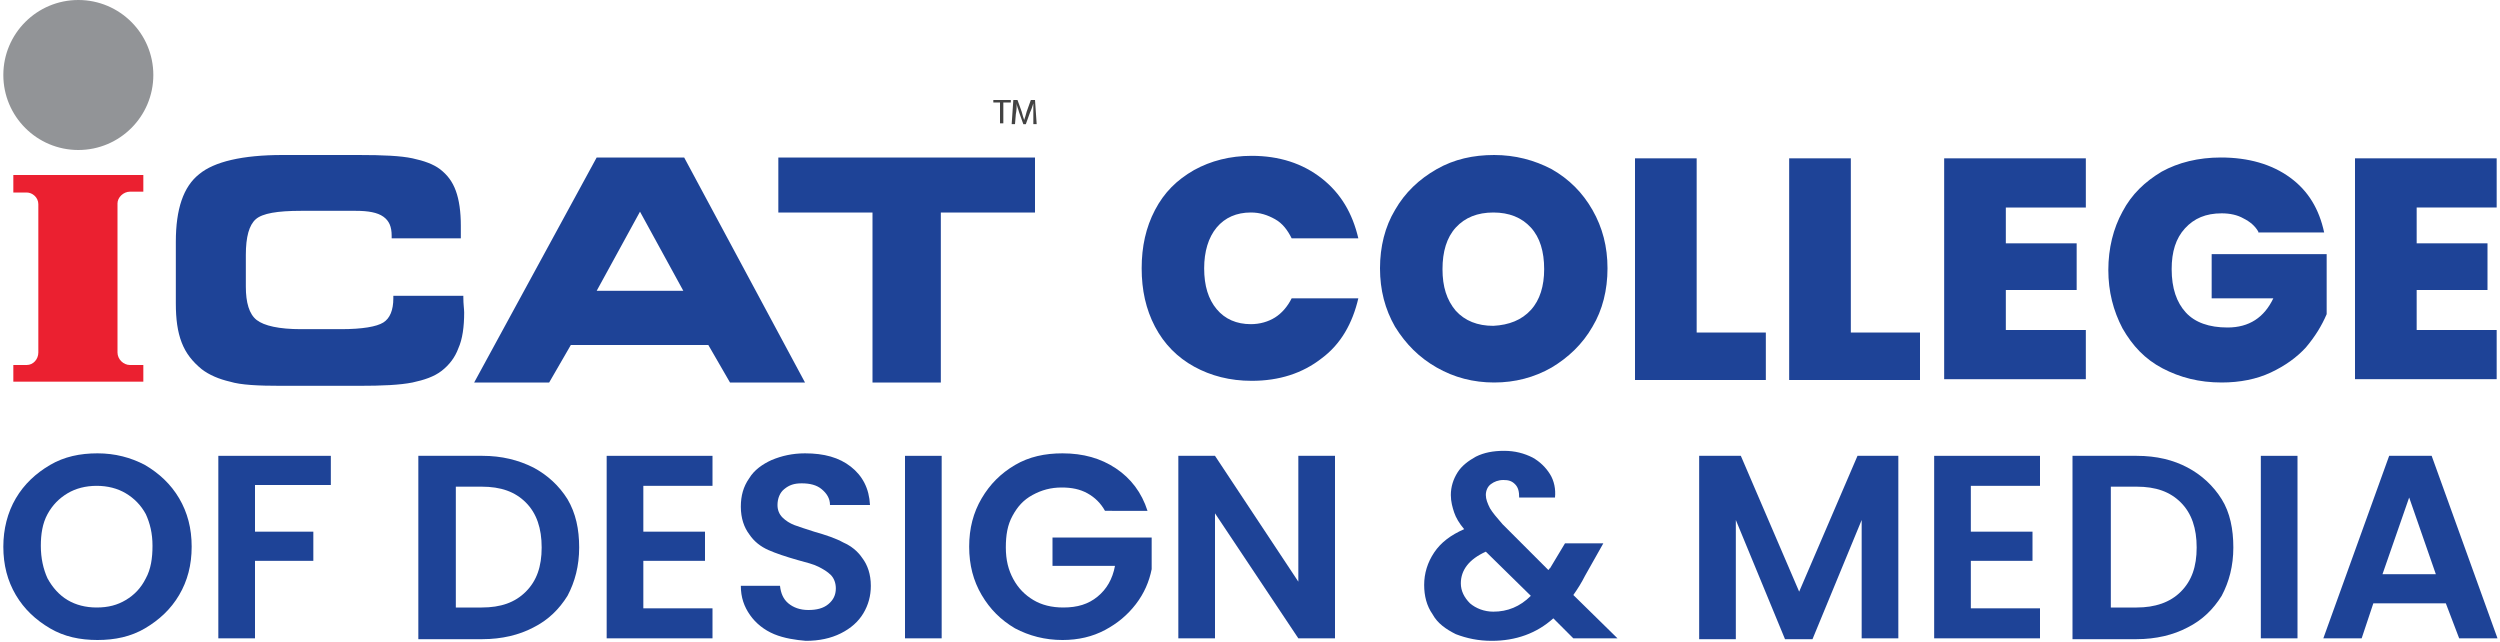
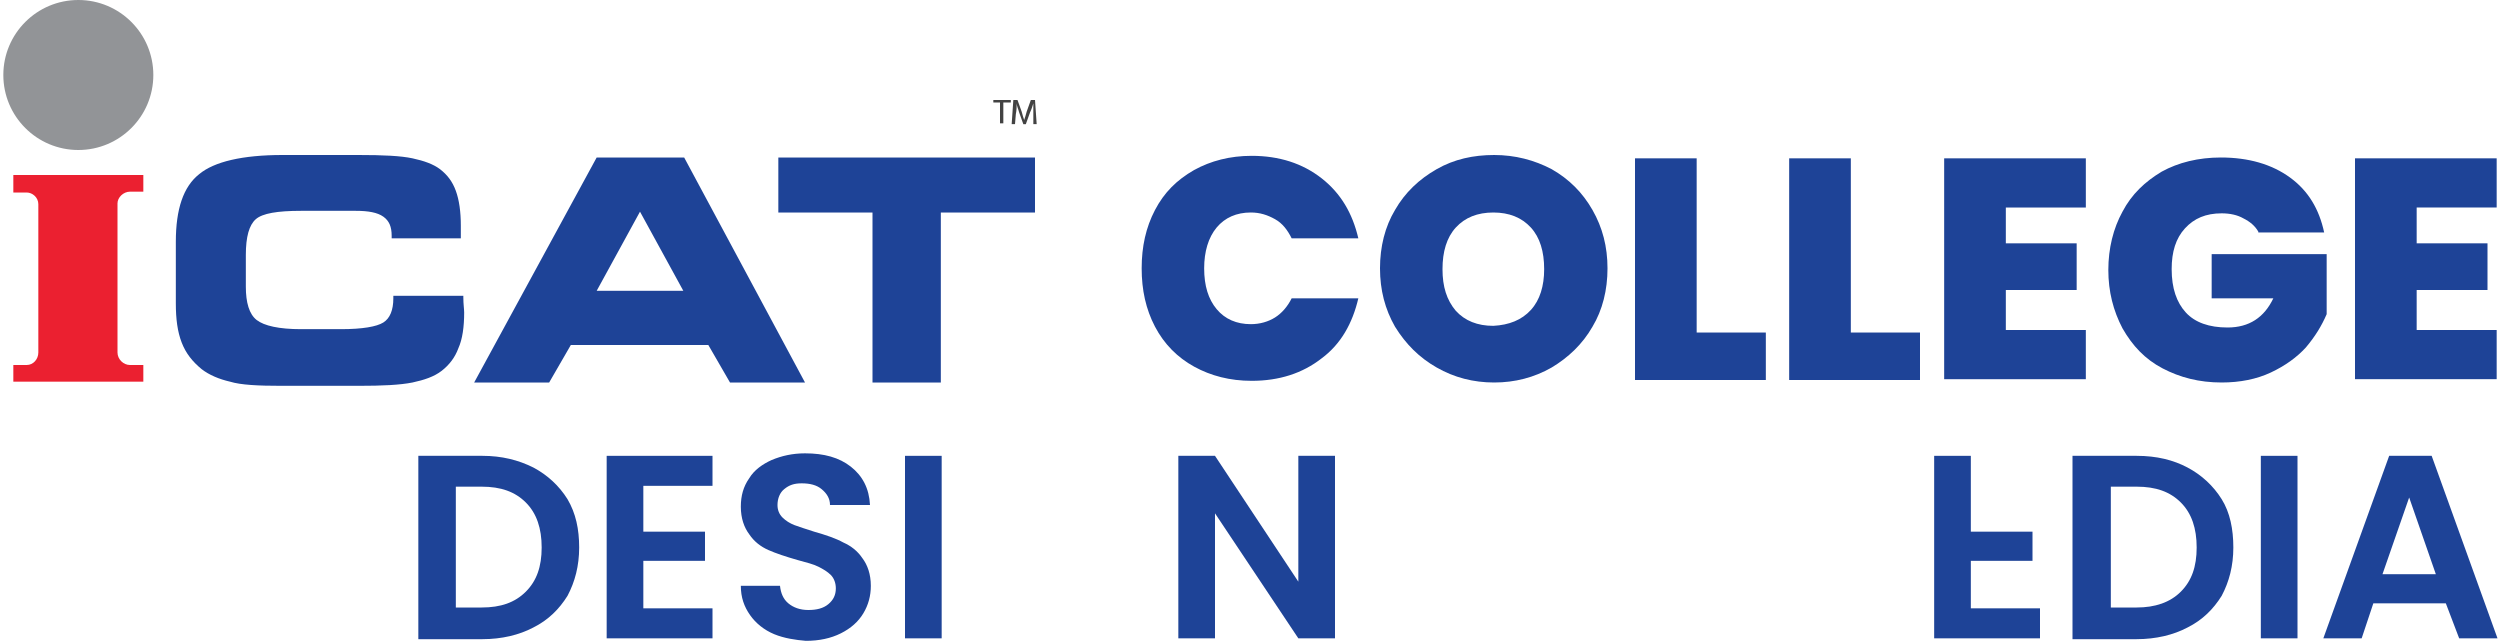
<svg xmlns="http://www.w3.org/2000/svg" version="1.1" id="Layer_1" x="0px" y="0px" viewBox="0 0 300 77" style="enable-background:new 0 0 300 77;" xml:space="preserve">
  <style type="text/css">
	.st0{fill:#1E4397;}
	.st1{fill-rule:evenodd;clip-rule:evenodd;fill:#1E4397;}
	.st2{fill:#424242;}
	.st3{fill-rule:evenodd;clip-rule:evenodd;fill:#EB2030;}
	.st4{fill-rule:evenodd;clip-rule:evenodd;fill:#929497;}
</style>
  <path class="st0" d="M138.6,25.2c1.1-2.1,2.6-3.6,4.7-4.8c2-1.1,4.3-1.7,6.9-1.7c3.3,0,6.1,0.9,8.4,2.7c2.3,1.8,3.7,4.2,4.4,7.2h-8  c-0.5-1-1.1-1.8-2-2.3s-1.8-0.8-2.9-0.8c-1.7,0-3.1,0.6-4.1,1.8c-1,1.2-1.5,2.9-1.5,4.9c0,2.1,0.5,3.7,1.5,4.9  c1,1.2,2.4,1.8,4.1,1.8c1.1,0,2.1-0.3,2.9-0.8c0.8-0.5,1.5-1.3,2-2.3h8c-0.7,3-2.1,5.5-4.4,7.2c-2.3,1.8-5.1,2.7-8.4,2.7  c-2.6,0-4.9-0.6-6.9-1.7c-2-1.1-3.6-2.7-4.7-4.8c-1.1-2.1-1.6-4.4-1.6-7C137,29.6,137.5,27.3,138.6,25.2z" />
  <path class="st0" d="M172.4,44.1c-2.1-1.2-3.7-2.8-5-4.9c-1.2-2.1-1.8-4.4-1.8-7s0.6-5,1.8-7c1.2-2.1,2.9-3.7,5-4.9  c2.1-1.2,4.4-1.7,6.9-1.7c2.5,0,4.8,0.6,6.9,1.7c2.1,1.2,3.7,2.8,4.9,4.9c1.2,2.1,1.8,4.4,1.8,7s-0.6,5-1.8,7  c-1.2,2.1-2.9,3.7-4.9,4.9c-2.1,1.2-4.4,1.8-6.9,1.8C176.8,45.9,174.5,45.3,172.4,44.1z M183.7,37.2c1.1-1.2,1.6-2.9,1.6-4.9  c0-2.1-0.5-3.8-1.6-5c-1.1-1.2-2.6-1.8-4.5-1.8c-1.9,0-3.4,0.6-4.5,1.8c-1.1,1.2-1.6,2.9-1.6,5c0,2.1,0.5,3.7,1.6,5  c1.1,1.2,2.6,1.8,4.5,1.8C181.1,39,182.6,38.4,183.7,37.2z" />
  <path class="st0" d="M203.6,39.9h8.3v5.7h-15.7V19h7.4V39.9z" />
  <path class="st0" d="M222.1,39.9h8.3v5.7h-15.7V19h7.4V39.9z" />
  <path class="st0" d="M240.7,24.9v4.3h8.5v5.6h-8.5v4.8h9.6v5.9h-17V19h17v5.9H240.7z" />
  <path class="st0" d="M271,27.8c-0.4-0.7-1-1.2-1.8-1.6c-0.7-0.4-1.6-0.6-2.6-0.6c-1.9,0-3.3,0.6-4.4,1.8s-1.6,2.8-1.6,4.9  c0,2.3,0.6,4,1.7,5.2c1.1,1.2,2.8,1.8,5,1.8c2.6,0,4.4-1.2,5.5-3.5h-7.4v-5.3h13.8v7.2c-0.6,1.4-1.4,2.7-2.5,4  c-1.1,1.2-2.5,2.2-4.2,3c-1.7,0.8-3.7,1.2-5.9,1.2c-2.7,0-5-0.6-7.1-1.7c-2.1-1.1-3.6-2.7-4.8-4.8c-1.1-2.1-1.7-4.4-1.7-7  c0-2.6,0.6-5,1.7-7c1.1-2.1,2.7-3.6,4.7-4.8c2-1.1,4.4-1.7,7.1-1.7c3.3,0,6.1,0.8,8.3,2.4c2.2,1.6,3.5,3.8,4.1,6.6H271z" />
  <path class="st0" d="M290,24.9v4.3h8.5v5.6H290v4.8h9.6v5.9h-17V19h17v5.9H290z" />
  <path class="st1" d="M47,28.6v-0.3c0-1.1-0.3-1.8-1-2.3c-0.7-0.5-1.8-0.7-3.3-0.7h-6.6c-2.8,0-4.6,0.3-5.4,1  c-0.8,0.7-1.2,2.1-1.2,4.3v3.8c0,1.9,0.4,3.3,1.3,4c0.9,0.7,2.7,1.1,5.3,1.1h4.8c2.6,0,4.3-0.3,5.1-0.8c0.8-0.5,1.2-1.5,1.2-2.9  v-0.3h8.4c0,0,0,0.1,0,0.2c0,0.8,0.1,1.4,0.1,1.8c0,1.7-0.2,3.2-0.7,4.3c-0.4,1.1-1.1,2-2,2.7c-0.9,0.7-2.1,1.1-3.5,1.4  c-1.5,0.3-3.6,0.4-6.5,0.4h-9.2c-2.8,0-4.9-0.1-6.2-0.5c-1.3-0.3-2.5-0.8-3.4-1.5c-1.1-0.9-1.9-1.9-2.4-3.2  c-0.5-1.3-0.7-2.8-0.7-4.7V29c0-3.9,0.9-6.6,2.8-8.1c1.8-1.5,5.2-2.3,10-2.3H43c3,0,5.1,0.1,6.5,0.4c1.4,0.3,2.5,0.7,3.3,1.3  c0.9,0.7,1.5,1.5,1.9,2.6c0.4,1.1,0.6,2.5,0.6,4.2c0,0.4,0,0.7,0,0.9c0,0.2,0,0.4,0,0.6H47L47,28.6z M71.6,34.9H82l-5.2-9.5  L71.6,34.9L71.6,34.9z M65.9,45.9h-9l14.7-27h10.5l14.5,27h-9l-2.6-4.5H68.5L65.9,45.9L65.9,45.9z M112.9,45.9V25.5h11.3v-6.6H93.4  v6.6h11.3v20.4H112.9z" />
  <path class="st2" d="M120.1,12.3h-0.9V12h2.1v0.3h-0.9v2.5h-0.4V12.3z" />
  <path class="st2" d="M124,13.6c0-0.4,0-0.9,0-1.2h0c-0.1,0.3-0.2,0.7-0.4,1.1l-0.5,1.4h-0.3l-0.5-1.4c-0.1-0.4-0.3-0.8-0.3-1.1h0  c0,0.4,0,0.8-0.1,1.3l-0.1,1.2h-0.4l0.2-2.9h0.5l0.5,1.4c0.1,0.4,0.2,0.7,0.3,1h0c0.1-0.3,0.2-0.6,0.3-1l0.5-1.4h0.5l0.2,2.9h-0.4  L124,13.6z" />
  <path class="st3" d="M1.6,21c5.2,0,10.4,0,15.6,0v2h-1.6c-0.8,0-1.5,0.7-1.5,1.4v17.9c0,0.8,0.7,1.5,1.5,1.5h1.6v2  c-5.2,0-10.4,0-15.6,0v-2h1.6c0.8,0,1.4-0.7,1.4-1.5V24.5c0-0.8-0.7-1.4-1.4-1.4H1.6V21z" />
  <circle class="st4" cx="9.4" cy="9" r="9" />
  <g>
-     <path class="st0" d="M6,75.4c-1.7-1-3.1-2.3-4.1-4c-1-1.7-1.5-3.6-1.5-5.8c0-2.1,0.5-4.1,1.5-5.8c1-1.7,2.4-3,4.1-4   c1.7-1,3.6-1.4,5.7-1.4c2.1,0,4,0.5,5.7,1.4c1.7,1,3.1,2.3,4.1,4c1,1.7,1.5,3.6,1.5,5.8c0,2.2-0.5,4.1-1.5,5.8c-1,1.7-2.4,3-4.1,4   c-1.7,1-3.6,1.4-5.7,1.4C9.6,76.8,7.7,76.4,6,75.4z M15.1,72c1-0.6,1.8-1.4,2.4-2.6c0.6-1.1,0.8-2.4,0.8-3.9c0-1.5-0.3-2.7-0.8-3.8   c-0.6-1.1-1.4-1.9-2.4-2.5c-1-0.6-2.2-0.9-3.5-0.9c-1.3,0-2.5,0.3-3.5,0.9c-1,0.6-1.8,1.4-2.4,2.5c-0.6,1.1-0.8,2.4-0.8,3.8   c0,1.5,0.3,2.8,0.8,3.9c0.6,1.1,1.4,2,2.4,2.6c1,0.6,2.2,0.9,3.5,0.9C13,72.9,14.1,72.6,15.1,72z" />
-     <path class="st0" d="M39.7,54.7v3.5h-9.1v5.6h7v3.5h-7v9.3h-4.4V54.7H39.7z" />
    <path class="st0" d="M64,56.1c1.7,0.9,3.1,2.2,4.1,3.8c1,1.7,1.4,3.6,1.4,5.8c0,2.2-0.5,4.1-1.4,5.8c-1,1.6-2.3,2.9-4.1,3.8   c-1.7,0.9-3.8,1.4-6.1,1.4h-7.7V54.7h7.7C60.2,54.7,62.2,55.2,64,56.1z M63.1,71c1.3-1.3,1.9-3,1.9-5.3c0-2.3-0.6-4.1-1.9-5.4   c-1.3-1.3-3-1.9-5.3-1.9h-3.1v14.5h3.1C60.1,72.9,61.8,72.3,63.1,71z" />
    <path class="st0" d="M77.2,58.3v5.5h7.4v3.5h-7.4V73h8.3v3.6H72.8V54.7h12.7v3.6H77.2z" />
    <path class="st0" d="M92.9,76.1c-1.2-0.5-2.2-1.3-2.9-2.3c-0.7-1-1.1-2.1-1.1-3.5h4.7c0.1,0.9,0.4,1.6,1,2.1   c0.6,0.5,1.4,0.8,2.4,0.8c1,0,1.8-0.2,2.4-0.7c0.6-0.5,0.9-1.1,0.9-1.9c0-0.6-0.2-1.2-0.6-1.6c-0.4-0.4-0.9-0.7-1.5-1   s-1.4-0.5-2.5-0.8c-1.4-0.4-2.6-0.8-3.5-1.2s-1.7-1-2.3-1.9c-0.6-0.8-1-1.9-1-3.3c0-1.3,0.3-2.4,1-3.4c0.6-1,1.6-1.7,2.7-2.2   c1.2-0.5,2.5-0.8,4-0.8c2.3,0,4.1,0.5,5.5,1.6c1.4,1.1,2.2,2.6,2.3,4.6h-4.8c0-0.8-0.4-1.4-1-1.9c-0.6-0.5-1.4-0.7-2.4-0.7   c-0.9,0-1.5,0.2-2.1,0.7c-0.5,0.4-0.8,1.1-0.8,1.9c0,0.6,0.2,1.1,0.6,1.5c0.4,0.4,0.9,0.7,1.4,0.9c0.6,0.2,1.4,0.5,2.4,0.8   c1.4,0.4,2.6,0.8,3.5,1.3c0.9,0.4,1.7,1,2.3,1.9c0.6,0.8,1,1.9,1,3.3c0,1.2-0.3,2.3-0.9,3.3c-0.6,1-1.5,1.8-2.7,2.4   c-1.2,0.6-2.6,0.9-4.2,0.9C95.5,76.8,94.1,76.6,92.9,76.1z" />
    <path class="st0" d="M113,54.7v21.9h-4.4V54.7H113z" />
-     <path class="st0" d="M132.6,61.3c-0.5-0.9-1.2-1.6-2.1-2.1c-0.9-0.5-1.9-0.7-3.1-0.7c-1.3,0-2.4,0.3-3.5,0.9s-1.8,1.4-2.4,2.5   s-0.8,2.3-0.8,3.8c0,1.5,0.3,2.7,0.9,3.8c0.6,1.1,1.4,1.9,2.4,2.5c1,0.6,2.2,0.9,3.6,0.9c1.7,0,3-0.4,4.1-1.3   c1.1-0.9,1.8-2.1,2.1-3.7h-7.5v-3.4h11.9v3.8c-0.3,1.5-0.9,2.9-1.9,4.2c-1,1.3-2.2,2.3-3.7,3.1c-1.5,0.8-3.2,1.2-5.1,1.2   c-2.1,0-4-0.5-5.7-1.4c-1.7-1-3-2.3-4-4c-1-1.7-1.5-3.6-1.5-5.8c0-2.2,0.5-4.1,1.5-5.8c1-1.7,2.3-3,4-4c1.7-1,3.6-1.4,5.7-1.4   c2.5,0,4.6,0.6,6.4,1.8c1.8,1.2,3.1,2.9,3.8,5.1H132.6z" />
    <path class="st0" d="M160.2,76.6h-4.4l-10-15v15h-4.4V54.7h4.4l10,15.1V54.7h4.4V76.6z" />
-     <path class="st0" d="M188.8,76.6l-2.4-2.4c-2,1.8-4.5,2.7-7.4,2.7c-1.6,0-3-0.3-4.3-0.8c-1.2-0.6-2.2-1.3-2.8-2.4   c-0.7-1-1-2.2-1-3.5c0-1.4,0.4-2.7,1.2-3.9c0.8-1.2,2-2.1,3.6-2.8c-0.6-0.7-1-1.4-1.2-2s-0.4-1.3-0.4-2.1c0-1,0.3-1.9,0.8-2.7   c0.5-0.8,1.3-1.4,2.2-1.9c1-0.5,2.1-0.7,3.4-0.7c1.3,0,2.4,0.3,3.4,0.8c0.9,0.5,1.6,1.2,2.1,2c0.5,0.8,0.7,1.8,0.6,2.8h-4.3   c0-0.7-0.1-1.2-0.5-1.6c-0.4-0.4-0.8-0.5-1.4-0.5c-0.6,0-1.1,0.2-1.5,0.5c-0.4,0.3-0.6,0.8-0.6,1.3c0,0.5,0.2,1,0.5,1.6   c0.3,0.5,0.8,1.1,1.5,1.9l5.5,5.5c0,0,0.1-0.1,0.1-0.1c0,0,0-0.1,0.1-0.1l1.8-3h4.6l-2.2,3.9c-0.4,0.8-0.9,1.6-1.4,2.3l5.3,5.2   H188.8z M183.7,71.5l-5.4-5.3c-2,0.9-3,2.2-3,3.8c0,0.9,0.4,1.7,1.1,2.4c0.7,0.6,1.7,1,2.8,1C180.9,73.4,182.4,72.8,183.7,71.5z" />
-     <path class="st0" d="M227.8,54.7v21.9h-4.4V62.4l-5.9,14.3h-3.3l-5.9-14.3v14.3h-4.4V54.7h5l7,16.3l7-16.3H227.8z" />
-     <path class="st0" d="M236.5,58.3v5.5h7.4v3.5h-7.4V73h8.3v3.6h-12.7V54.7h12.7v3.6H236.5z" />
+     <path class="st0" d="M236.5,58.3v5.5h7.4v3.5h-7.4V73h8.3v3.6h-12.7V54.7h12.7H236.5z" />
    <path class="st0" d="M262.5,56.1c1.7,0.9,3.1,2.2,4.1,3.8s1.4,3.6,1.4,5.8c0,2.2-0.5,4.1-1.4,5.8c-1,1.6-2.3,2.9-4.1,3.8   c-1.7,0.9-3.8,1.4-6.1,1.4h-7.7V54.7h7.7C258.8,54.7,260.8,55.2,262.5,56.1z M261.7,71c1.3-1.3,1.9-3,1.9-5.3   c0-2.3-0.6-4.1-1.9-5.4c-1.3-1.3-3-1.9-5.3-1.9h-3.1v14.5h3.1C258.6,72.9,260.4,72.3,261.7,71z" />
    <path class="st0" d="M275.7,54.7v21.9h-4.4V54.7H275.7z" />
    <path class="st0" d="M293.5,72.4h-8.7l-1.4,4.2h-4.6l7.9-21.9h5.1l7.9,21.9h-4.6L293.5,72.4z M292.3,68.9l-3.2-9.2l-3.2,9.2H292.3z   " />
  </g>
</svg>